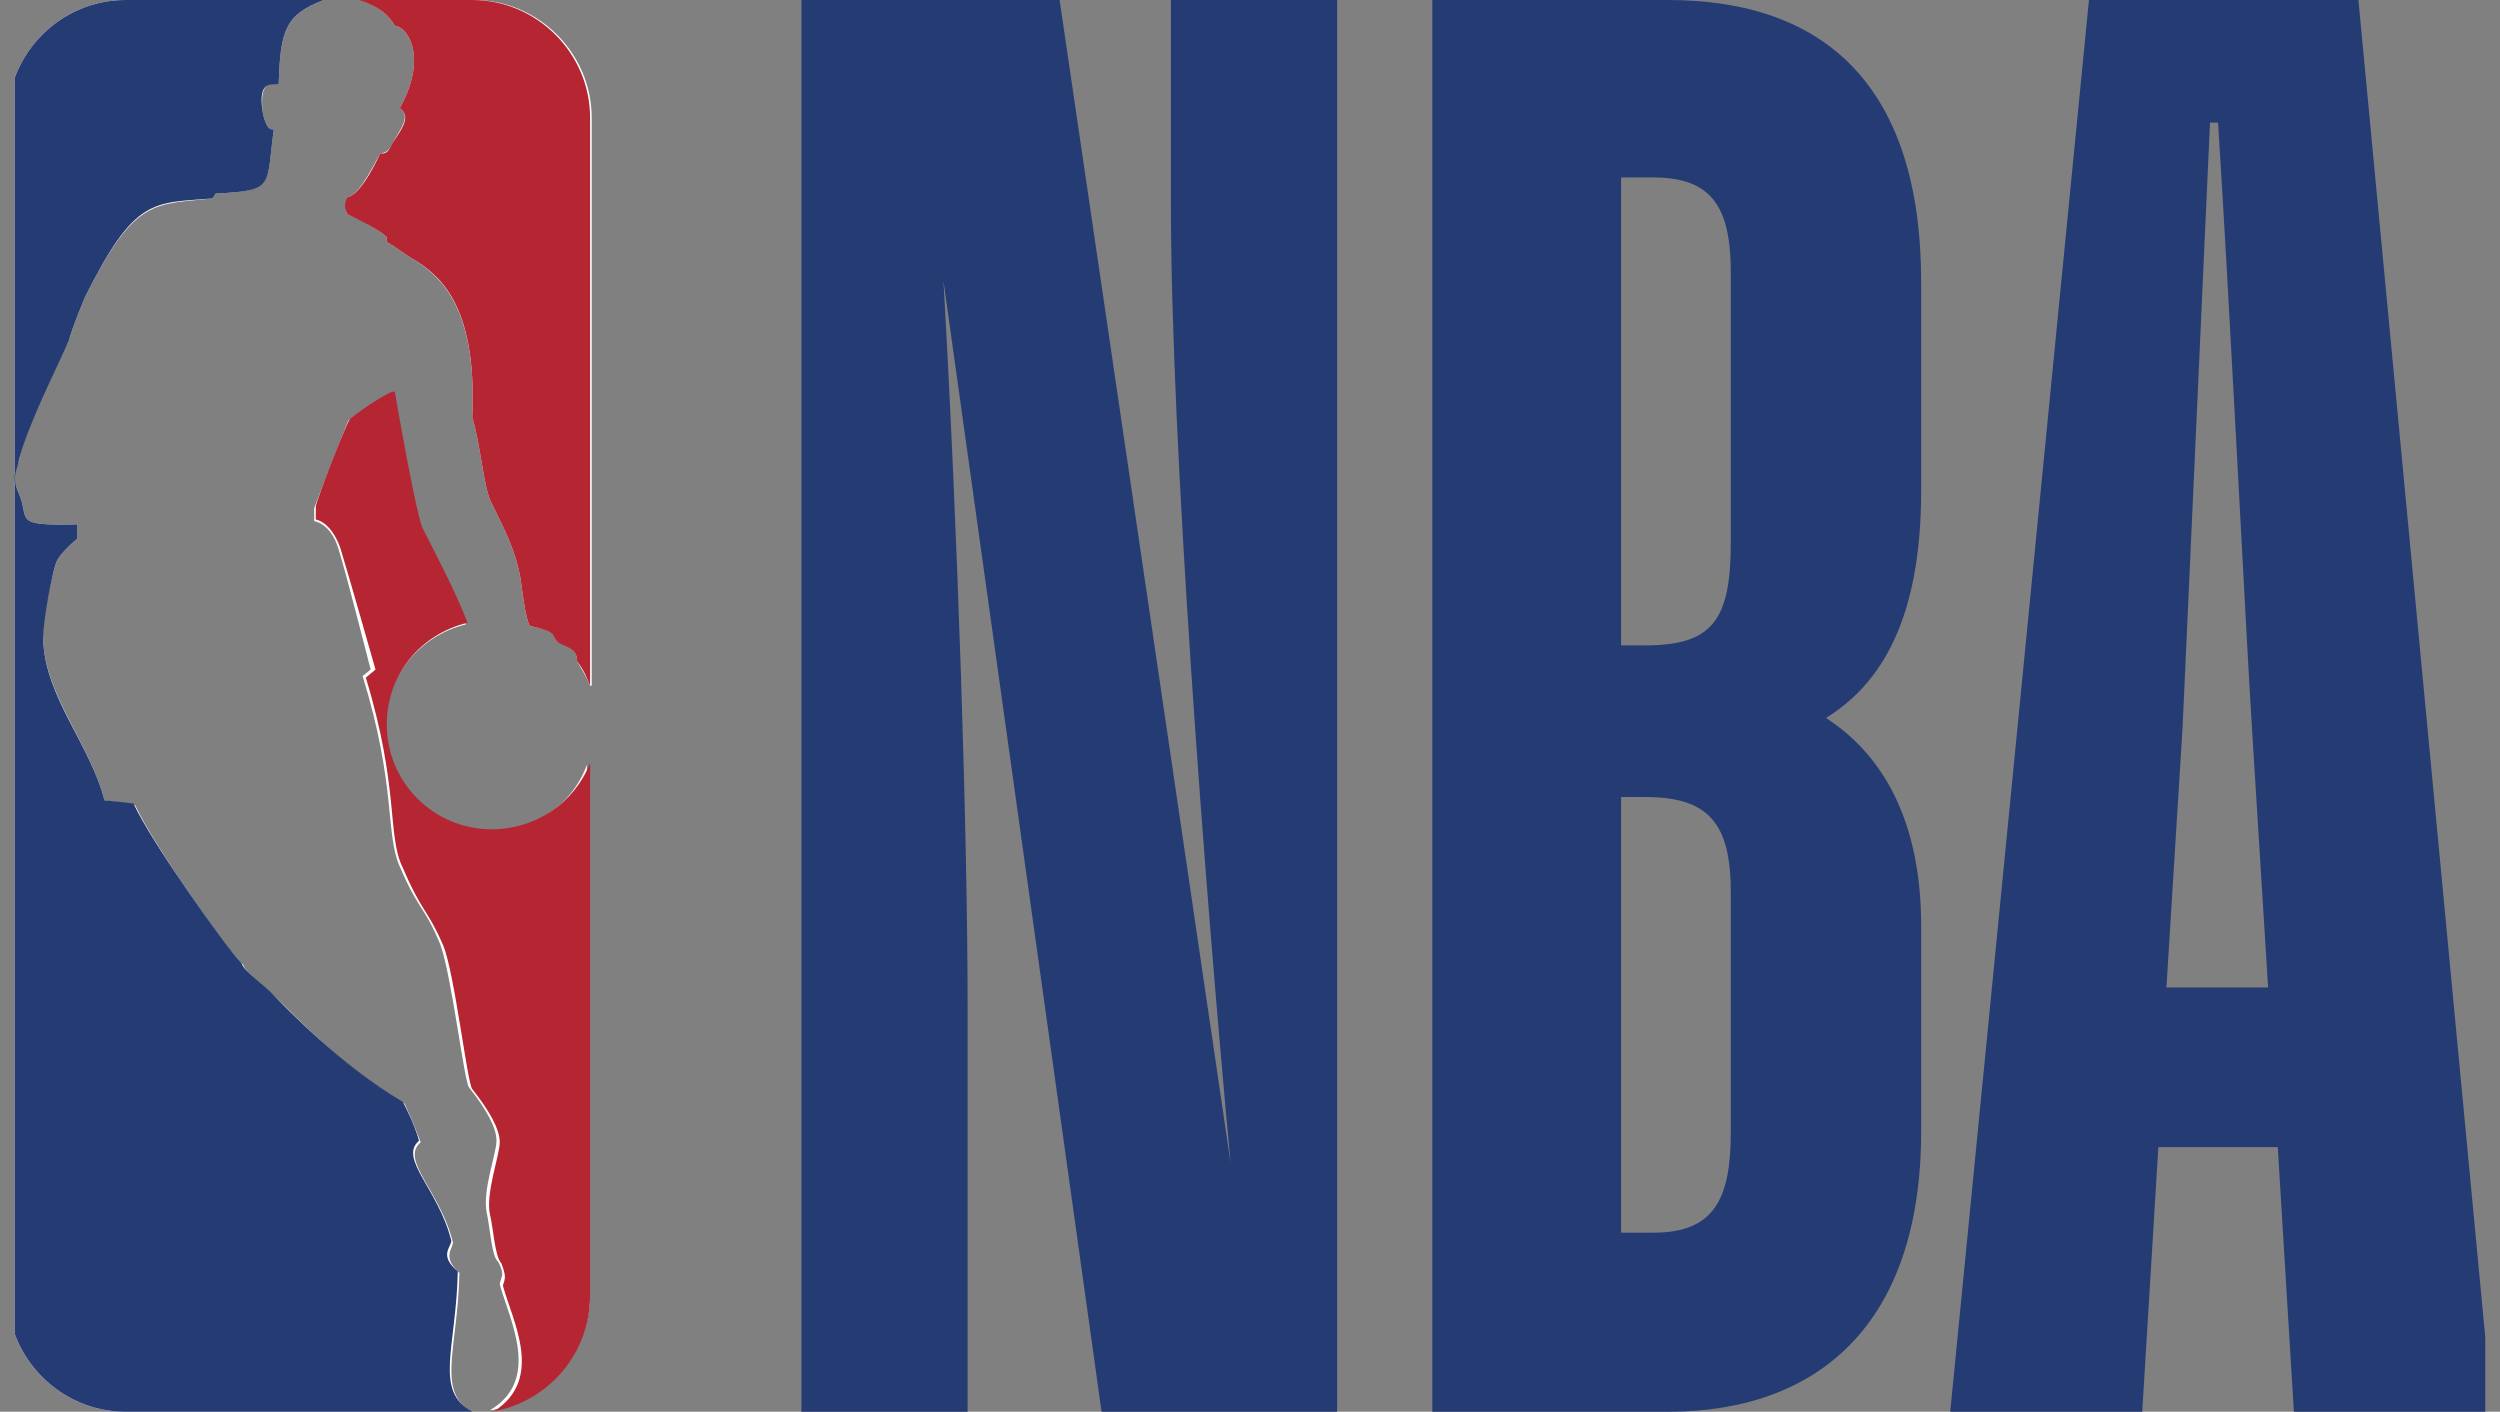
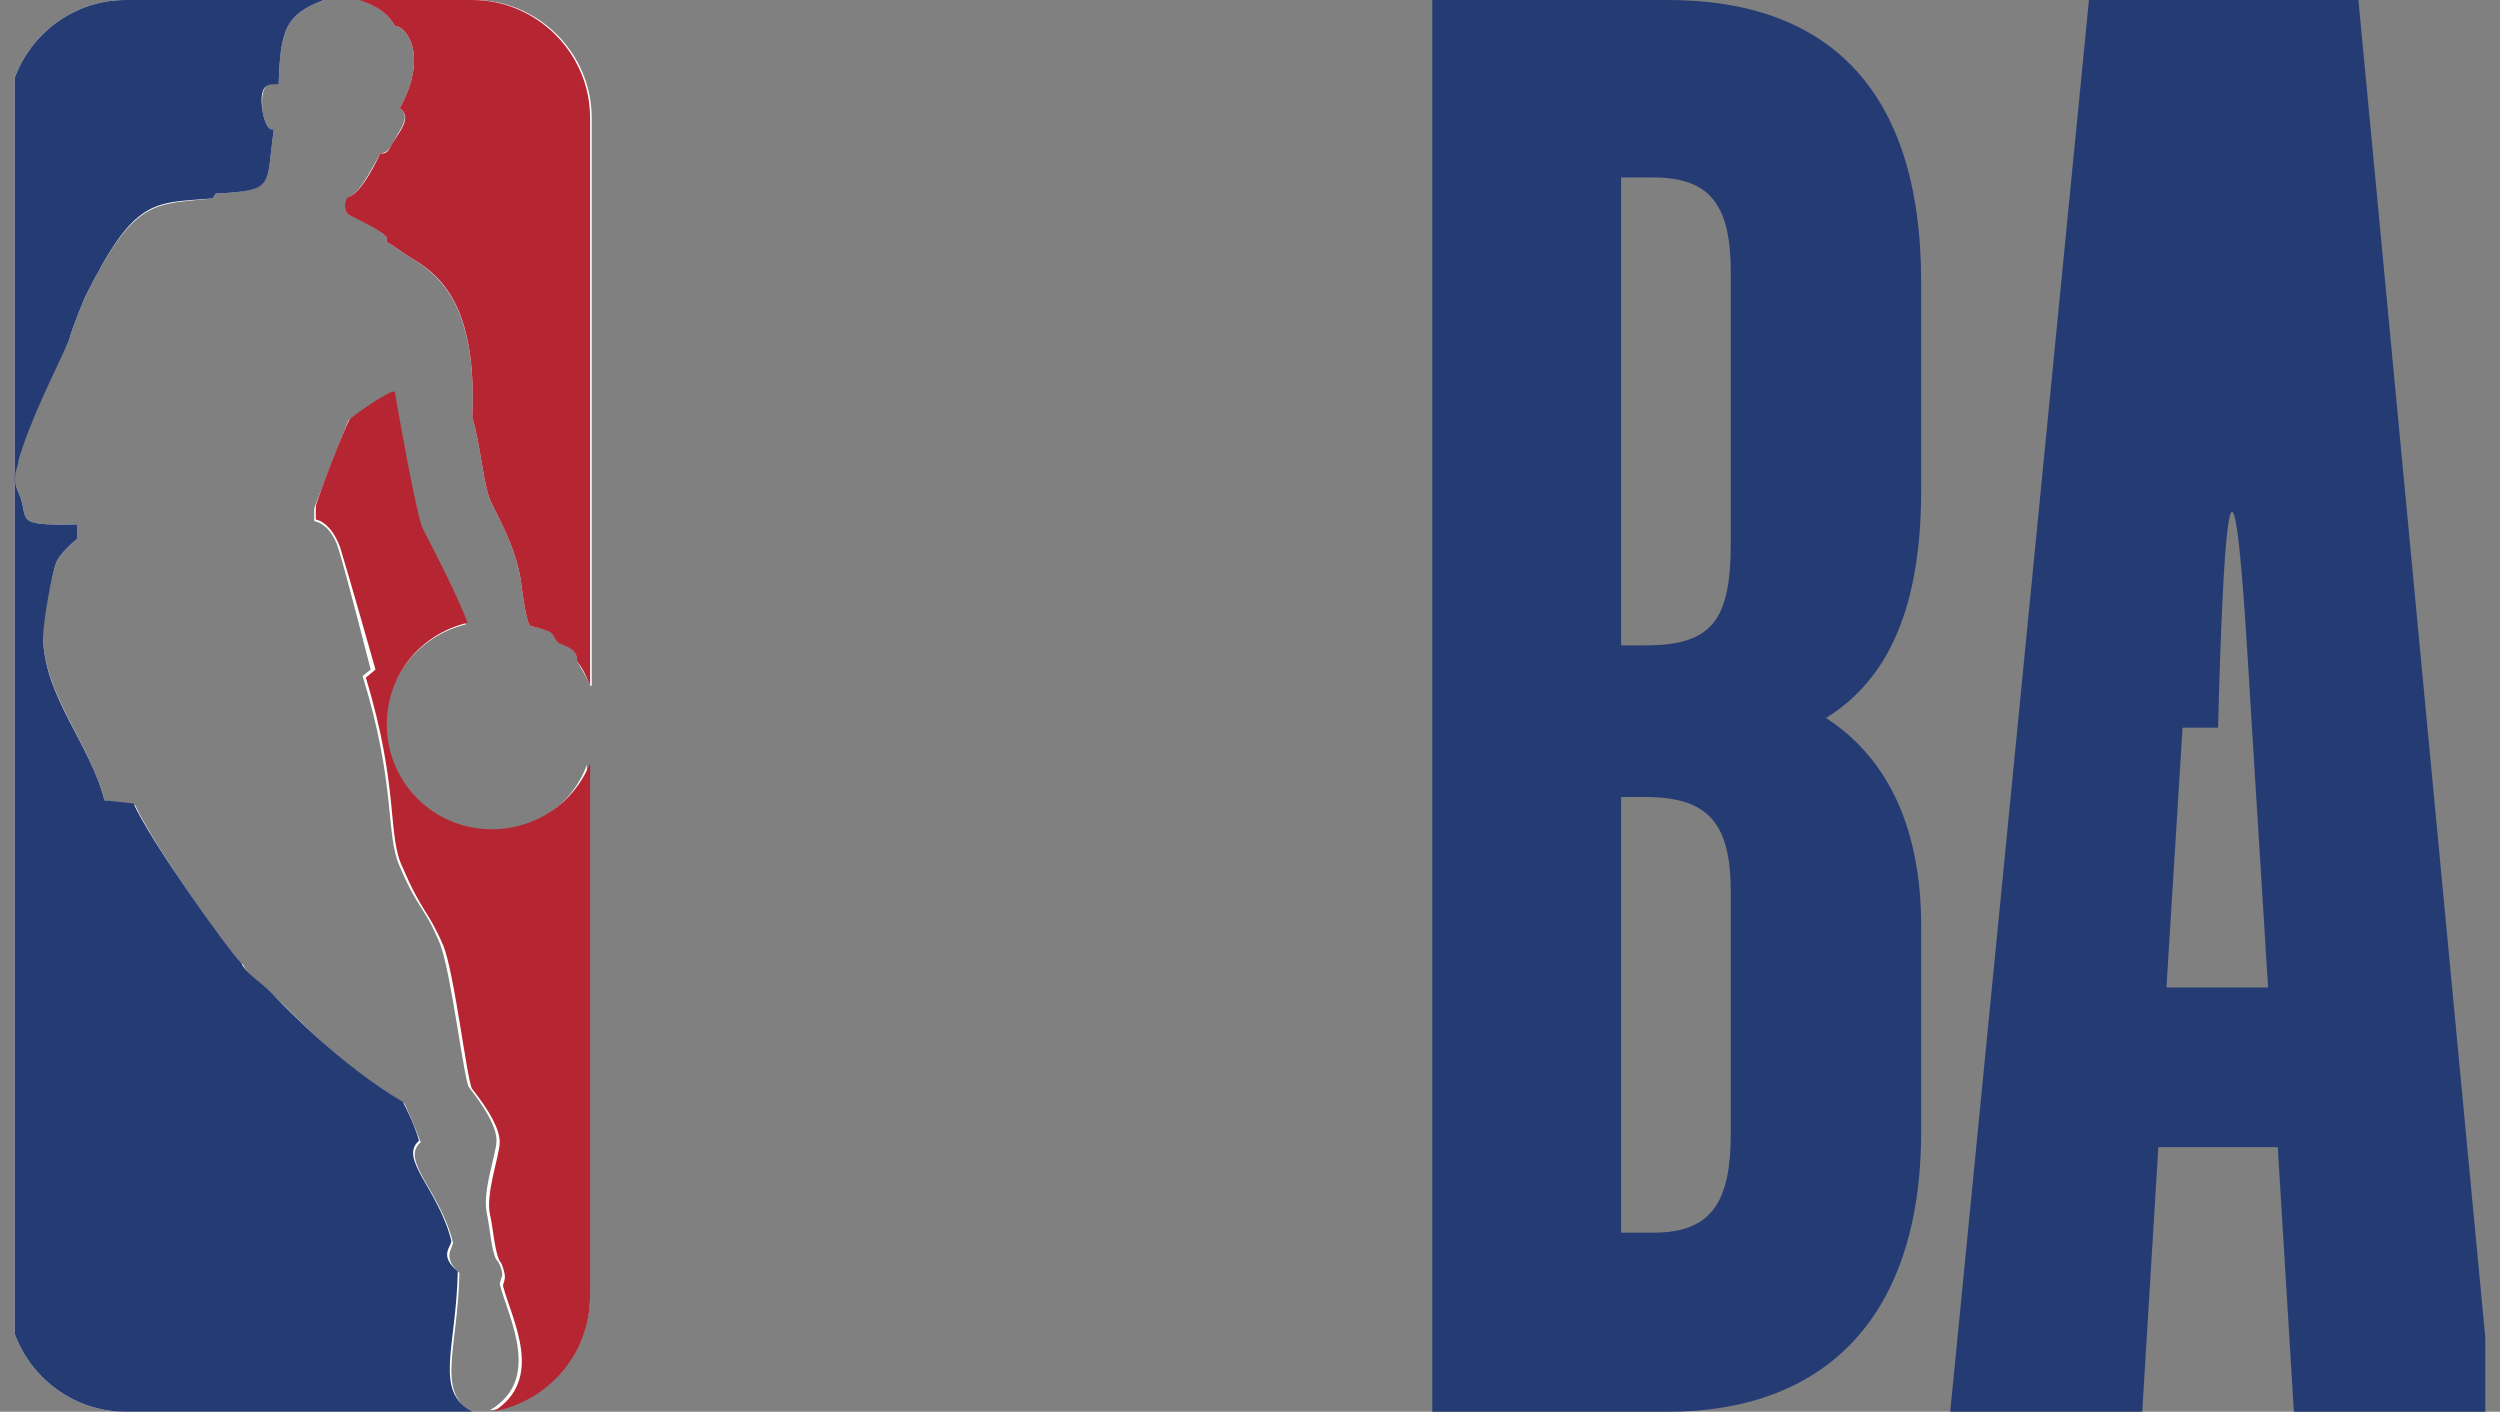
<svg xmlns="http://www.w3.org/2000/svg" width="85" height="48" viewBox="0 0 85 48" fill="none">
  <rect x="0" y="0" width="85" height="48" fill="#808080" stroke="none" />
  <g clip-path="url(#clip0_408_89360)">
    <g clip-path="url(#clip1_408_89360)">
      <path d="M4.264 48C2.07 48 0.26 46.19 0.26 43.995V4.005C0.26 1.81 2.07 0 4.264 0H11.012C9.695 0.494 9.531 1.042 9.476 2.853C9.256 2.853 8.817 2.688 8.927 3.785C8.927 3.785 9.037 4.498 9.311 4.389C9.037 6.309 9.366 6.473 7.336 6.583L7.227 6.747C5.252 6.967 4.593 6.693 2.893 10.094C2.893 10.094 2.454 11.136 2.344 11.575C1.905 12.453 0.918 14.373 0.644 15.634C0.534 16.073 0.369 16.183 0.644 16.786C1.028 17.664 0.369 17.883 2.619 17.829V18.322C2.619 18.322 2.015 18.816 1.905 19.145C1.796 19.474 1.412 21.01 1.467 21.723C1.521 23.643 3.057 25.289 3.551 27.209L4.593 27.374C5.197 28.69 7.72 32.311 8.269 32.805C8.379 33.134 9.037 33.573 9.421 33.957C9.75 34.231 11.56 36.261 13.755 37.522C13.755 37.522 14.084 38.235 14.303 38.839C13.59 39.442 14.961 40.485 15.4 42.24C15.4 42.459 15.016 42.734 15.62 43.282C15.565 45.915 14.797 47.342 16.113 48.055H4.264V48ZM20.063 43.995C20.063 45.97 18.637 47.616 16.717 47.945H16.662C18.418 46.903 17.32 44.873 16.991 43.666C16.991 43.611 17.046 43.502 17.046 43.447C17.156 43.282 16.936 42.898 16.936 42.898C16.717 42.734 16.662 41.746 16.552 41.253C16.388 40.485 16.881 39.223 16.881 38.784C16.881 38.345 16.552 37.742 15.949 36.974C15.784 36.809 15.345 33.079 14.961 32.091C14.413 30.775 14.248 30.994 13.59 29.458C13.096 28.361 13.48 26.715 12.328 22.985L12.603 22.766C12.603 22.766 11.78 19.529 11.505 18.651C11.231 17.774 10.683 17.719 10.683 17.719C10.683 17.719 10.683 17.335 10.683 17.28C10.738 17.115 11.78 14.427 11.835 14.318C11.835 14.263 13.371 13.221 13.371 13.385C13.48 14.043 14.084 17.445 14.303 17.993C14.578 18.542 15.455 20.187 15.839 21.23C14.248 21.614 13.096 23.04 13.096 24.686C13.096 26.661 14.687 28.251 16.662 28.251C18.143 28.251 19.46 27.374 19.953 26.002V43.995H20.063ZM20.063 23.314C19.953 23.04 19.789 22.766 19.624 22.491C19.624 21.943 19.076 21.943 18.911 21.778C18.747 21.614 19.076 21.504 18.034 21.285C17.869 21.175 17.704 19.694 17.704 19.694C17.54 18.761 17.211 18.103 16.717 17.115C16.443 16.622 16.333 15.031 16.059 14.208C16.223 10.478 15.016 9.435 14.084 8.832C13.7 8.613 13.535 8.448 13.151 8.229V8.064C12.877 7.79 12.328 7.515 11.835 7.296C11.67 7.131 11.78 6.857 11.835 6.693C12.164 6.638 12.548 5.925 12.932 5.211C13.206 5.211 13.316 4.937 13.371 4.827C13.645 4.334 13.974 3.95 13.59 3.675C14.523 2.03 13.919 0.933 13.425 0.878C13.206 0.494 12.877 0.219 12.274 0H16.113C18.308 0 20.118 1.81 20.118 4.005V23.314H20.063Z" fill="#FFFFFE" />
-       <path d="M39.811 6.967C39.811 14.976 40.963 30.171 41.841 39.552L36.026 0H27.249V48H32.899V34.231C32.899 28.471 32.57 18.158 32.077 9.545L37.453 48H45.462V0H39.811V6.967Z" fill="#253B73" />
      <path d="M56.707 0H48.698V48H56.707C61.809 48 65.32 45.038 65.32 38.455V31.488C65.32 27.813 63.949 25.618 62.083 24.411C63.949 23.259 65.32 21.065 65.32 16.677V9.6C65.32 2.907 62.029 0 56.707 0ZM58.847 38.51C58.847 40.814 58.243 41.911 56.214 41.911H55.117V27.099H55.939C58.079 27.099 58.847 27.977 58.847 30.336V38.51ZM58.847 18.432C58.847 21.065 58.243 21.943 55.939 21.943H55.117V6.034H56.214C58.188 6.034 58.847 7.022 58.847 9.271V18.432Z" fill="#253B73" />
-       <path d="M80.186 0H71.025L66.308 48H72.836L73.384 39.003H77.444L77.992 48H84.74L80.186 0ZM73.659 33.573L74.207 24.741L75.14 4.169H75.414C75.798 10.149 76.347 21.23 76.566 24.741L77.115 33.573H73.659Z" fill="#253B73" />
+       <path d="M80.186 0H71.025L66.308 48H72.836L73.384 39.003H77.444L77.992 48H84.74L80.186 0ZM73.659 33.573L74.207 24.741H75.414C75.798 10.149 76.347 21.23 76.566 24.741L77.115 33.573H73.659Z" fill="#253B73" />
      <path d="M16.717 28.196C14.742 28.196 13.151 26.605 13.151 24.631C13.151 22.93 14.303 21.559 15.894 21.175C15.51 20.132 14.632 18.487 14.358 17.938C14.138 17.39 13.535 13.988 13.425 13.33C13.37 13.165 11.889 14.208 11.889 14.263C11.78 14.372 10.737 17.06 10.737 17.225C10.737 17.335 10.737 17.664 10.737 17.664C10.737 17.664 11.231 17.719 11.56 18.596C11.834 19.474 12.767 22.765 12.767 22.765L12.438 23.04C13.59 26.825 13.151 28.416 13.7 29.513C14.358 31.049 14.522 30.884 15.071 32.146C15.455 33.079 15.894 36.864 16.058 37.028C16.662 37.796 16.991 38.4 16.991 38.839C16.991 39.278 16.497 40.594 16.662 41.307C16.772 41.746 16.826 42.733 17.046 42.953C17.046 42.953 17.21 43.337 17.156 43.502C17.156 43.556 17.101 43.666 17.101 43.721C17.43 44.928 18.527 46.903 16.772 48H16.717C18.637 47.671 20.063 46.025 20.063 44.05V25.947C19.514 27.319 18.198 28.196 16.717 28.196Z" fill="#B52532" />
      <path d="M16.058 0H12.218C12.877 0.219 13.206 0.494 13.425 0.878C13.919 0.933 14.522 2.03 13.59 3.675C13.974 3.95 13.7 4.334 13.37 4.827C13.261 4.992 13.206 5.266 12.931 5.211C12.602 5.925 12.164 6.638 11.834 6.693C11.725 6.802 11.67 7.131 11.834 7.296C12.273 7.515 12.877 7.79 13.151 8.064V8.229C13.535 8.448 13.7 8.613 14.084 8.832C15.071 9.435 16.223 10.533 16.058 14.208C16.333 15.031 16.442 16.622 16.717 17.115C17.21 18.103 17.54 18.761 17.704 19.694C17.704 19.694 17.869 21.175 18.033 21.285C19.021 21.504 18.746 21.614 18.911 21.778C19.076 21.998 19.624 21.943 19.624 22.491C19.843 22.766 19.953 23.04 20.063 23.314V4.005C20.063 1.81 18.253 0 16.058 0Z" fill="#B52532" />
      <path d="M15.565 43.227C14.907 42.679 15.345 42.405 15.345 42.185C14.907 40.43 13.535 39.387 14.248 38.784C14.084 38.181 13.7 37.467 13.7 37.467C11.56 36.206 9.695 34.231 9.366 33.902C8.982 33.463 8.324 33.079 8.214 32.75C7.72 32.256 5.142 28.635 4.539 27.319L3.551 27.209C3.057 25.289 1.521 23.698 1.467 21.723C1.467 21.01 1.796 19.419 1.905 19.145C2.015 18.816 2.619 18.322 2.619 18.322V17.829C0.369 17.883 1.028 17.664 0.644 16.786C0.369 16.183 0.589 16.018 0.644 15.634C0.973 14.373 1.96 12.453 2.344 11.575C2.454 11.136 2.893 10.094 2.893 10.094C4.593 6.693 5.197 6.912 7.227 6.747L7.336 6.583C9.366 6.473 9.037 6.363 9.311 4.389C9.037 4.498 8.927 3.785 8.927 3.785C8.763 2.688 9.256 2.907 9.476 2.853C9.531 1.042 9.695 0.494 11.012 0H4.264C2.07 0 0.26 1.81 0.26 4.005V43.995C0.26 46.19 2.07 48 4.264 48H16.059C14.742 47.287 15.51 45.861 15.565 43.227Z" fill="#253B73" />
    </g>
  </g>
  <defs>
    <clipPath id="clip0_408_89360">
      <rect width="84" height="48" fill="white" transform="translate(0.5)" />
    </clipPath>
    <clipPath id="clip1_408_89360">
      <rect width="84.48" height="48" fill="white" transform="translate(0.26)" />
    </clipPath>
  </defs>
</svg>